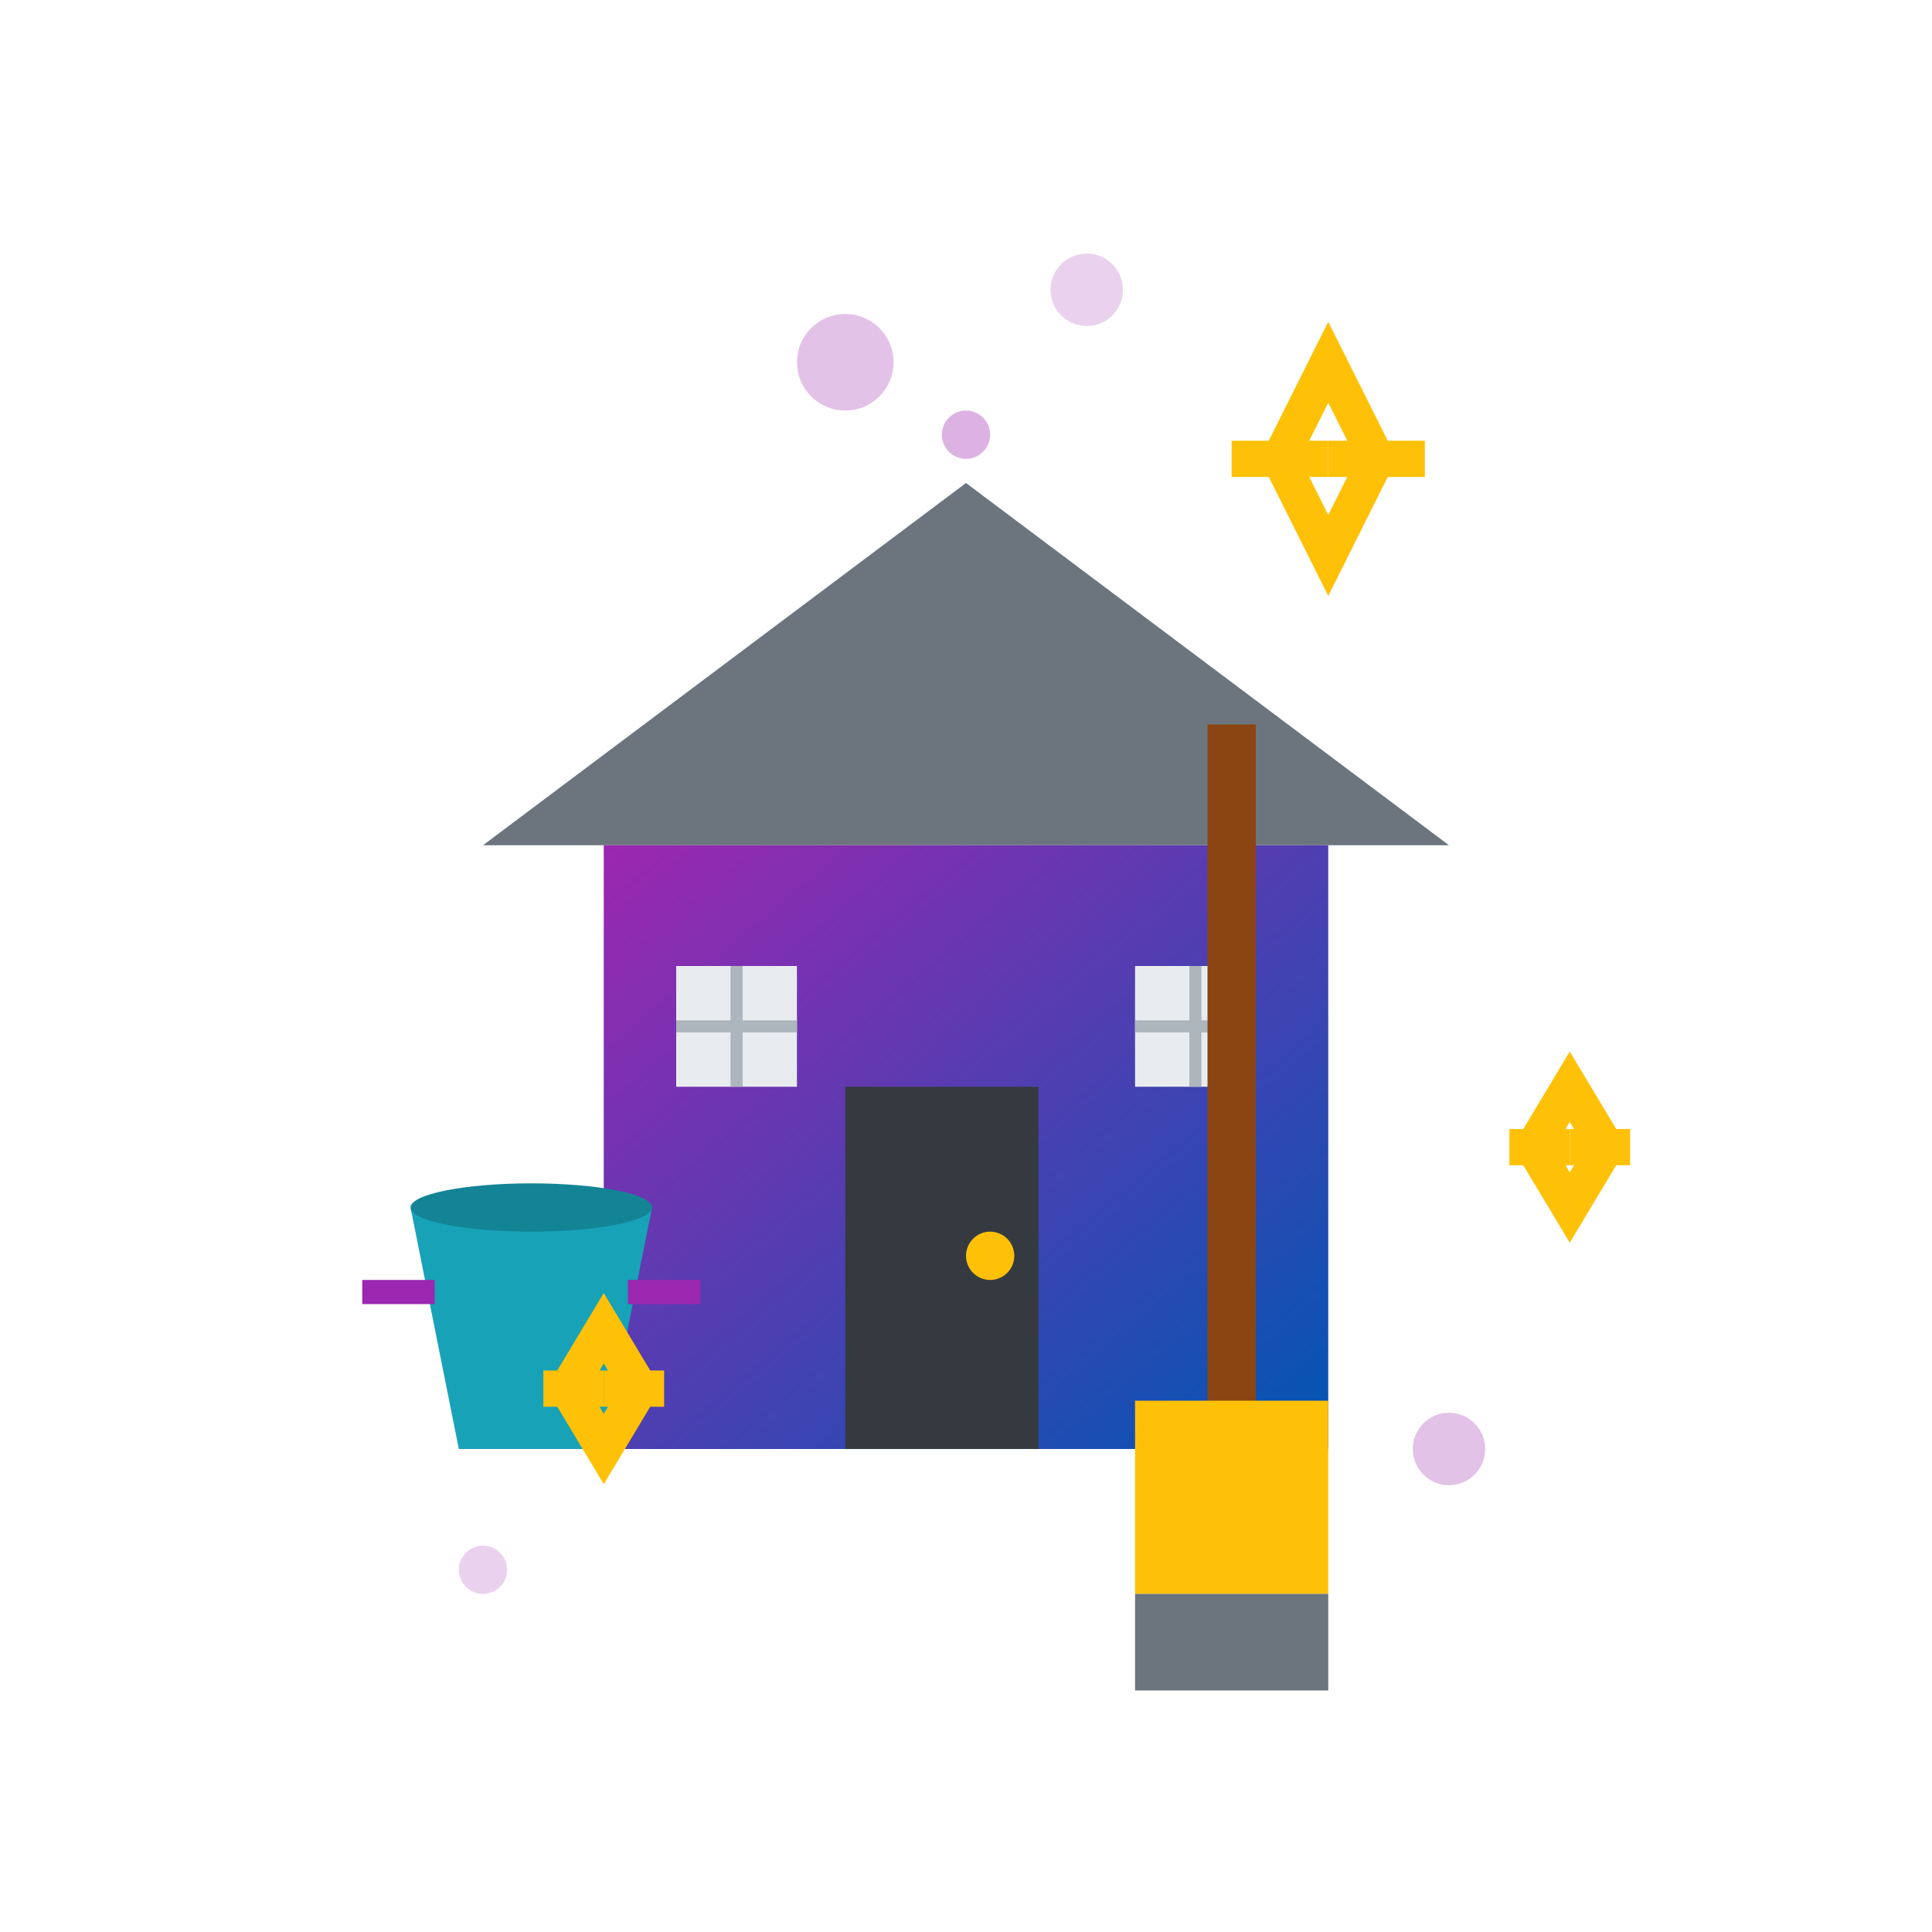
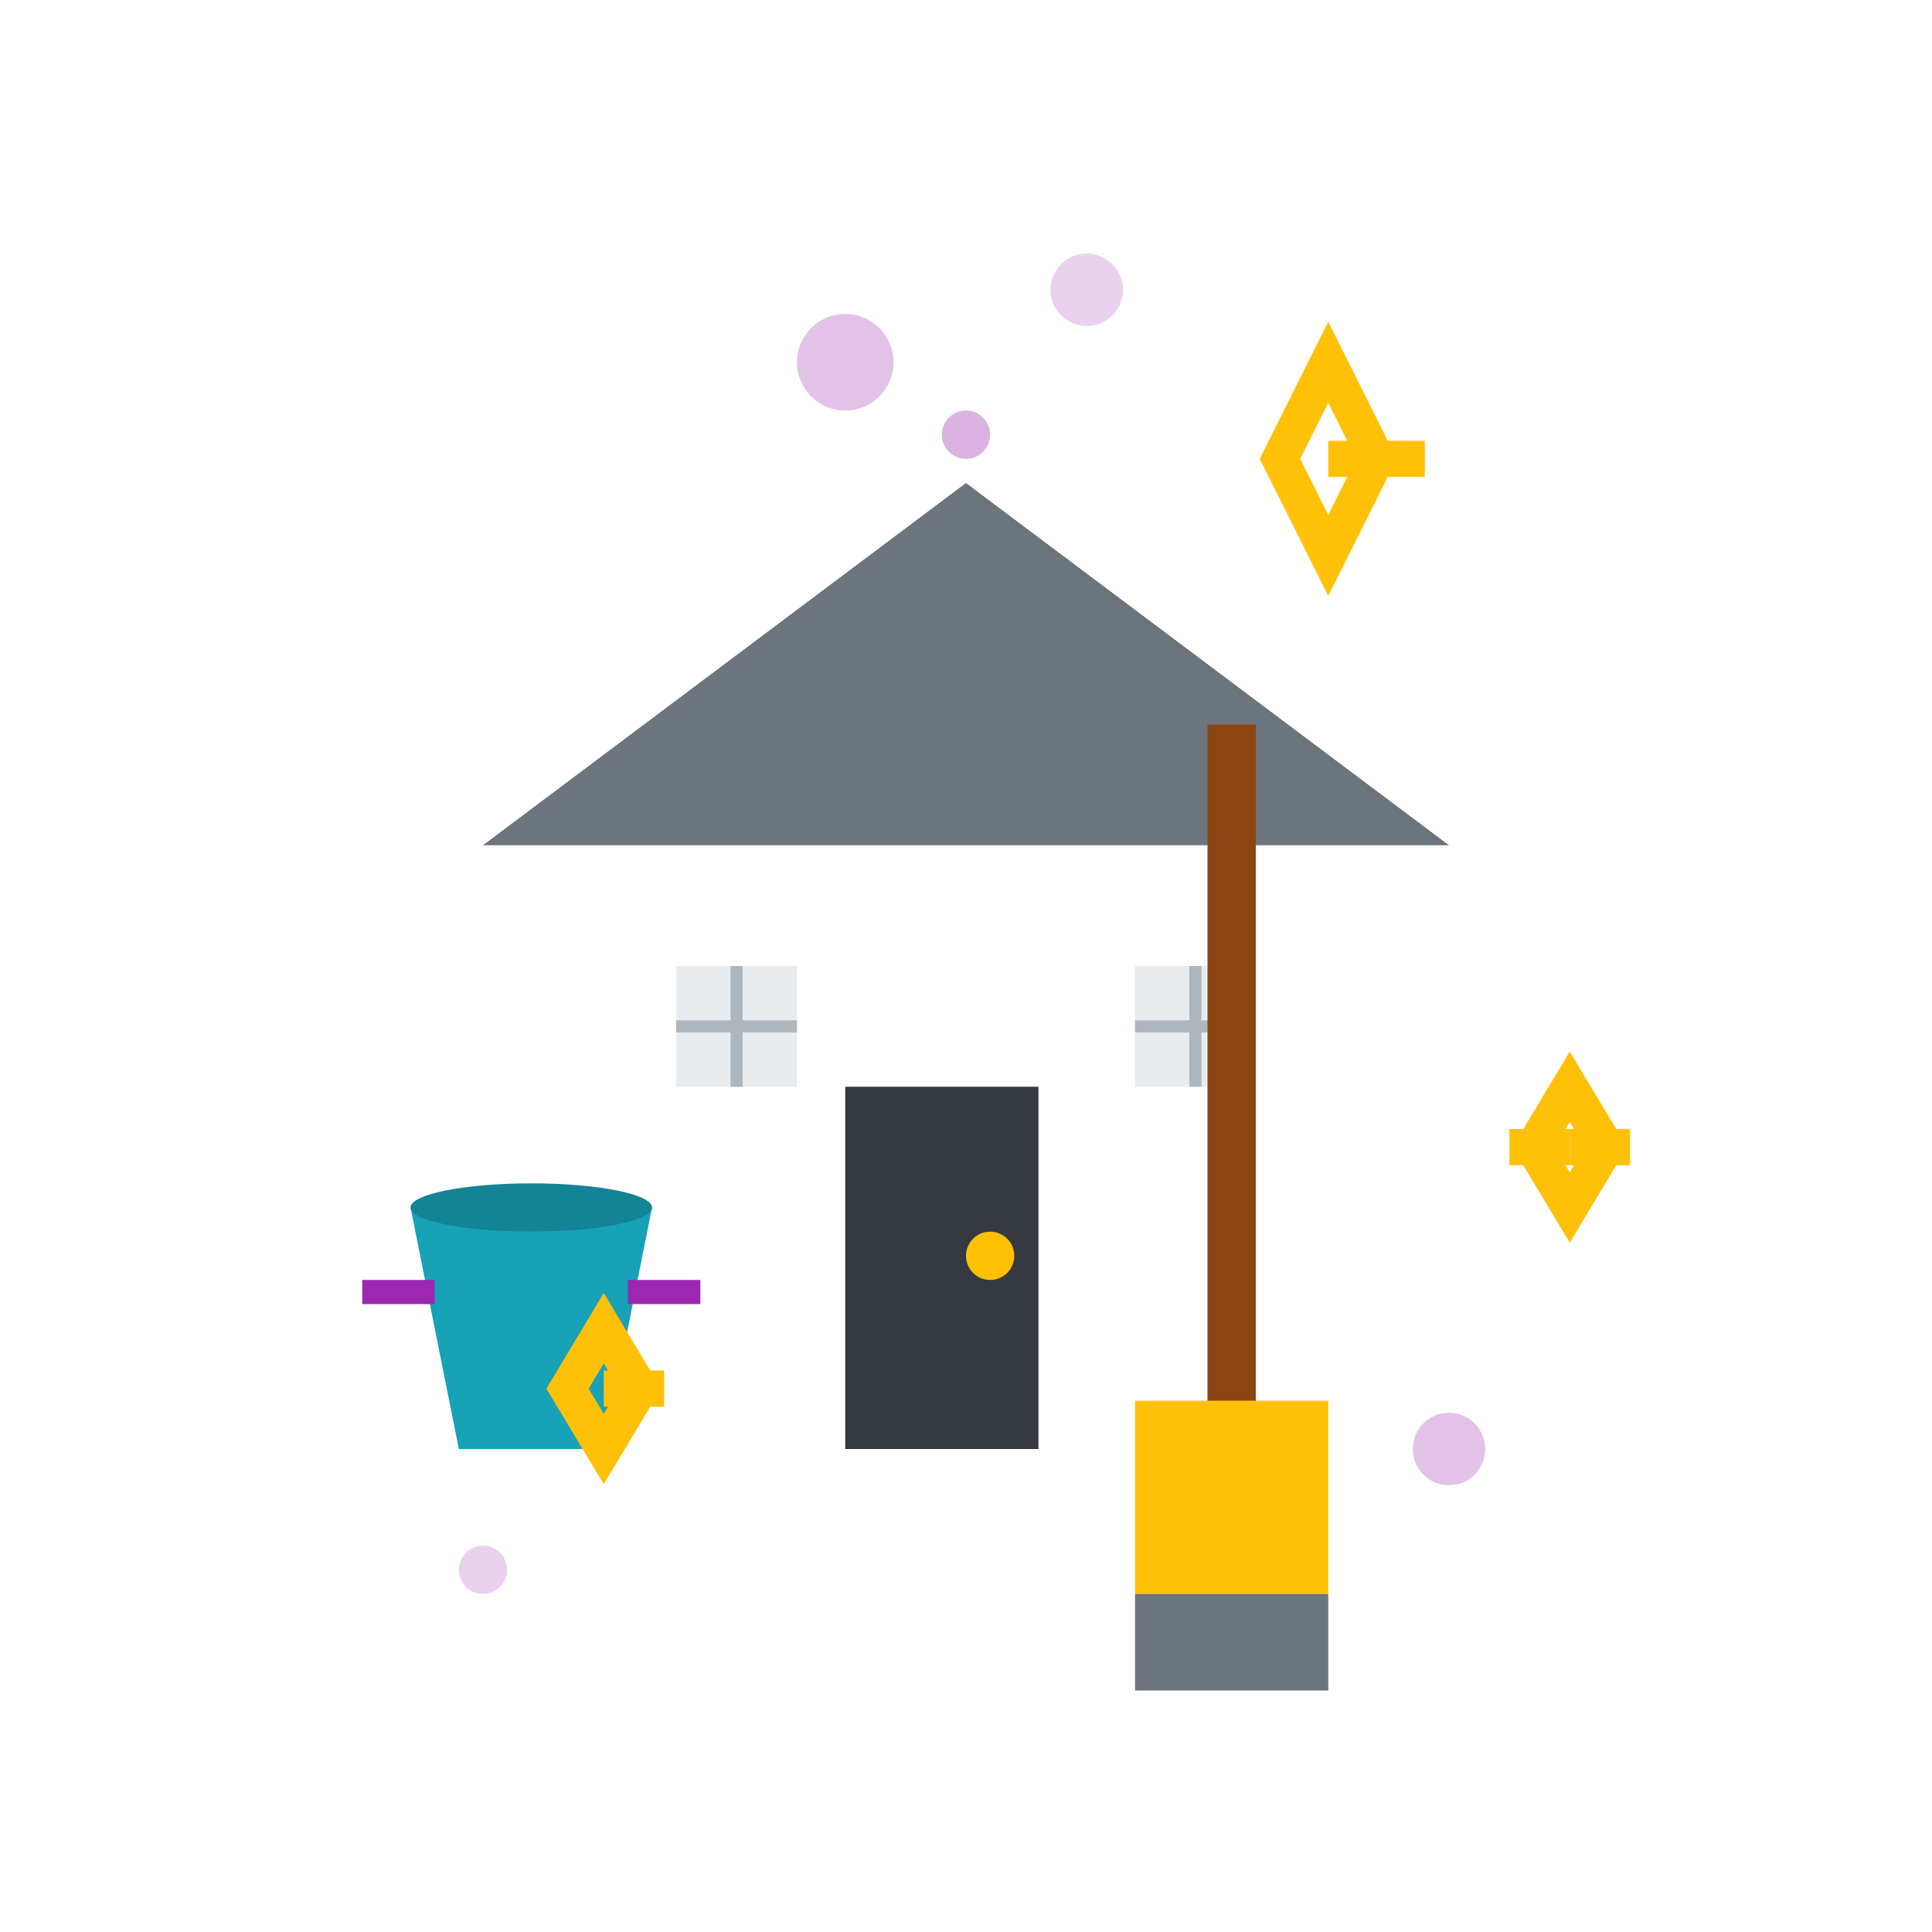
<svg xmlns="http://www.w3.org/2000/svg" width="80" height="80" viewBox="0 0 80 80" fill="none">
  <defs>
    <linearGradient id="houseGradient" x1="0%" y1="0%" x2="100%" y2="100%">
      <stop offset="0%" style="stop-color:#9c27b0;stop-opacity:1" />
      <stop offset="100%" style="stop-color:#0056b3;stop-opacity:1" />
    </linearGradient>
  </defs>
  <g transform="translate(10, 10)">
    <path d="M30 10 L50 25 L10 25 Z" fill="#6c757d" />
-     <rect x="15" y="25" width="30" height="25" fill="url(#houseGradient)" />
    <rect x="25" y="35" width="8" height="15" fill="#343a40" />
    <circle cx="31" cy="42" r="1" fill="#ffc107" />
    <rect x="18" y="30" width="5" height="5" fill="#e9ecef" />
    <rect x="37" y="30" width="5" height="5" fill="#e9ecef" />
    <line x1="20.5" y1="30" x2="20.5" y2="35" stroke="#adb5bd" stroke-width="0.5" />
    <line x1="18" y1="32.5" x2="23" y2="32.5" stroke="#adb5bd" stroke-width="0.5" />
    <line x1="39.5" y1="30" x2="39.5" y2="35" stroke="#adb5bd" stroke-width="0.5" />
    <line x1="37" y1="32.5" x2="42" y2="32.5" stroke="#adb5bd" stroke-width="0.5" />
  </g>
  <g transform="translate(50, 30)">
    <rect x="0" y="0" width="2" height="30" fill="#8b4513" />
    <rect x="-3" y="28" width="8" height="8" fill="#ffc107" />
    <path d="M-3 36 L5 36 L5 40 L-3 40" fill="#6c757d" />
  </g>
  <g transform="translate(15, 45)">
-     <path d="M2 5 L12 5 L10 15 L4 15 Z" fill="#17a2b8" />
+     <path d="M2 5 L12 5 L10 15 L4 15 " fill="#17a2b8" />
    <ellipse cx="7" cy="5" rx="5" ry="1" fill="#138496" />
    <rect x="0" y="8" width="3" height="1" fill="#9c27b0" />
    <rect x="11" y="8" width="3" height="1" fill="#9c27b0" />
  </g>
  <g stroke="#ffc107" stroke-width="1.5" fill="none">
    <path d="M55 15 L57 19 L55 23 L53 19 Z" />
    <path d="M55 19 L59 19" />
-     <path d="M51 19 L55 19" />
    <path d="M25 55 L26.5 57.5 L25 60 L23.5 57.5 Z" />
    <path d="M25 57.5 L27.5 57.5" />
-     <path d="M22.5 57.5 L25 57.5" />
    <path d="M65 45 L66.5 47.5 L65 50 L63.5 47.5 Z" />
    <path d="M65 47.5 L67.5 47.5" />
    <path d="M62.5 47.5 L65 47.5" />
  </g>
  <g opacity="0.7">
    <circle cx="35" cy="15" r="2" fill="#9c27b0" opacity="0.4" />
    <circle cx="45" cy="12" r="1.5" fill="#9c27b0" opacity="0.3" />
    <circle cx="40" cy="18" r="1" fill="#9c27b0" opacity="0.5" />
    <circle cx="60" cy="60" r="1.5" fill="#9c27b0" opacity="0.4" />
    <circle cx="20" cy="65" r="1" fill="#9c27b0" opacity="0.3" />
  </g>
</svg>